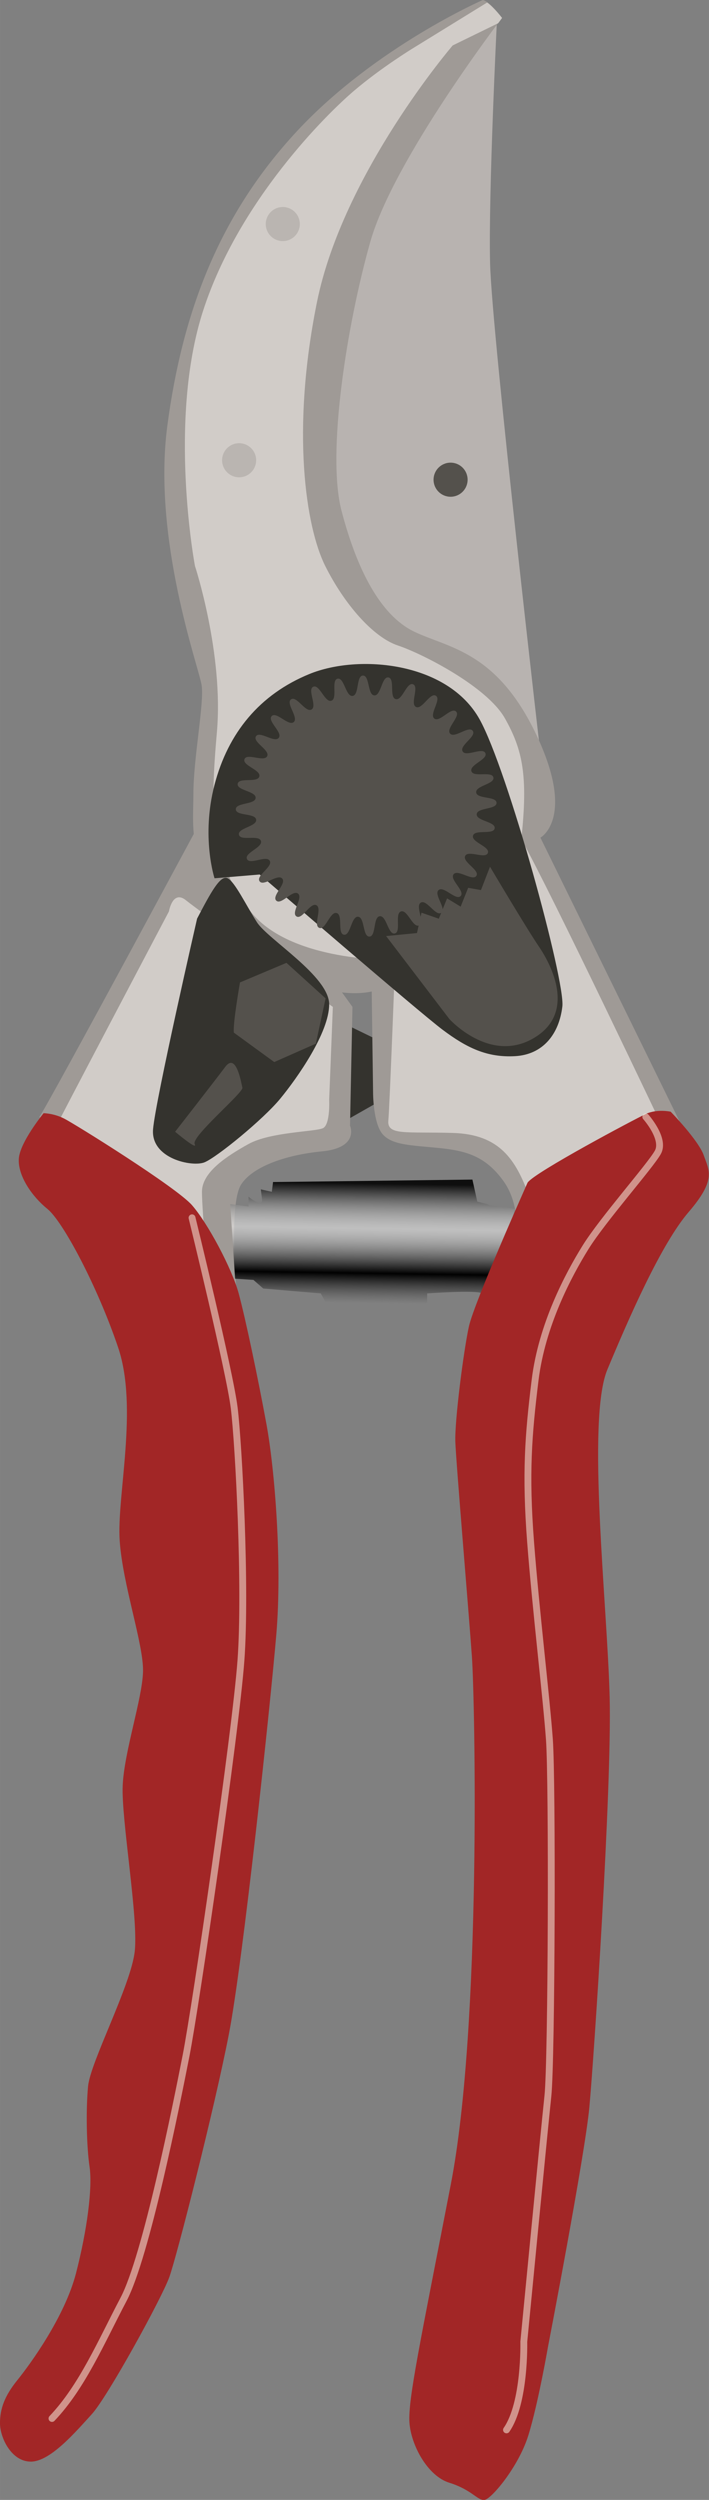
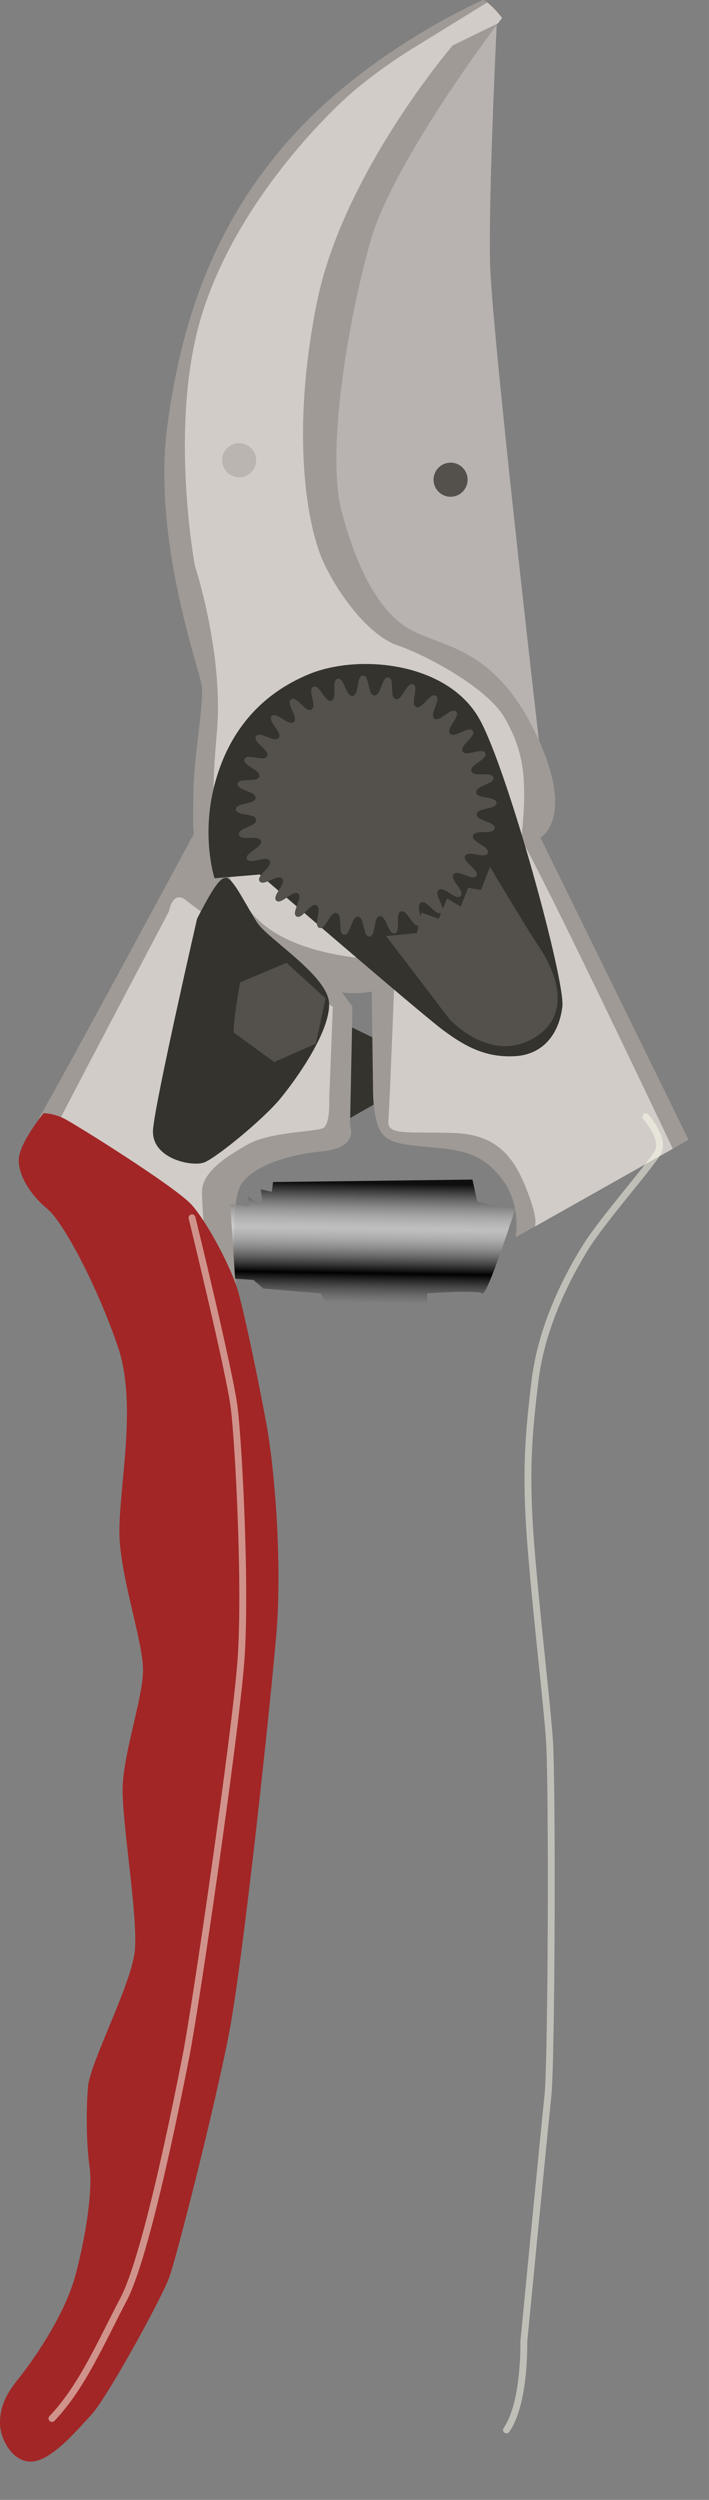
<svg xmlns="http://www.w3.org/2000/svg" width="8.753mm" height="30.827mm" enable-background="new" version="1.1" viewBox="0 0 31.014 109.23">
  <rect x="0" y="0" width="31.014" height="109.23" fill="#808080" stroke="none" />
  <defs>
    <linearGradient id="a" x1="438.86" x2="438.78" y1="769.28" y2="774.5" gradientUnits="userSpaceOnUse">
      <stop stop-color="#0e0e0e" offset="0" />
      <stop stop-color="#fff" stop-opacity=".498" offset=".375" />
      <stop offset=".75" />
      <stop stop-color="#414141" stop-opacity="0" offset="1" />
    </linearGradient>
  </defs>
  <g transform="translate(-423.16 -717.57)">
    <path d="m438.04 762.21 1.873 0.91-0.053 2.515-1.98 1.124z" fill="#34332e" />
    <path d="m424.88 766.38c0.589-0.91 7.384-13.537 7.384-13.537l6.314 8.721-0.107 5.19s0.428 0.963-1.231 1.124c-1.659 0.161-3.05 0.696-3.531 1.445-0.482 0.749-0.268 3.638-0.214 4.548 0.053 0.91-8.614-7.491-8.614-7.491z" fill="#9f9a96" />
    <path d="m444.9 718.42s-0.378 7.559-0.302 10.658c0.076 3.099 2.268 21.995 2.268 21.995l-11.565-10.28 1.361-14.059z" fill="#bab5b1" opacity=".974" />
    <path d="m444.28 717.57c0.3 0.06 0.84 0.78 0.84 0.78s-4.74 6.18-5.76 9.78c-1.02 3.6-1.92 9.24-1.26 11.76 0.66 2.52 1.68 4.56 3.18 5.28 1.5 0.72 3.6 0.84 5.34 4.5 1.74 3.66 0.18 4.5 0.18 4.5l6.48 13.2-7.56 4.26s0.24-1.38-0.54-2.46-1.62-1.32-2.82-1.44c-1.2-0.12-2.04-0.12-2.46-0.6-0.42-0.48-0.42-1.8-0.42-1.8l-0.06-4.44s-2.64 0.72-5.4-2.28-2.4-4.8-2.4-6.36 0.48-3.96 0.36-4.74c-0.12-0.78-2.16-6.36-1.5-11.34 0.66-4.98 2.28-9.24 5.7-12.9 3.42-3.66 8.1-5.7 8.1-5.7z" fill="#9f9a96" />
    <path transform="translate(0 527.95)" d="m444.47 189.73-3.242 1.996s-1.38 0.839-2.58 1.859c-1.2 1.02-5.04 4.8-6.6 9.6-1.56 4.8-0.361 11.16-0.361 11.16s1.261 3.84 0.961 7.26c-0.3 3.42-0.3 5.519 1.439 7.799 1.74 2.28 6.359 2.16 6.359 2.16s-0.239 6.36-0.299 7.019c-0.06 0.66 0.778 0.479 2.818 0.539s2.761 1.14 3.361 2.82c0.262 0.733 0.288 1.069 0.232 1.27l6.033-3.398c-0.47-0.99-5.311-11.184-6.627-13.529 0.3-2.76 0.061-3.901-0.719-5.281-0.78-1.38-3.6-2.82-4.68-3.18s-2.34-1.799-3.18-3.478c-0.84-1.68-1.501-5.88-0.361-11.52 1.14-5.64 5.939-11.221 5.939-11.221l1.99-0.971c0.028-0.037 0.17-0.229 0.17-0.229s-0.36-0.469-0.656-0.676z" fill="#d1ccc8" />
    <path d="m434.52 755.78-1.976 0.165s-0.593-1.811 0-4.084c0.593-2.272 1.976-3.952 4.15-4.841 2.174-0.889 6.053-0.517 7.443 1.976 1.234 2.213 3.754 11.428 3.623 12.548-0.144 1.221-0.856 2.108-2.075 2.174-1.218 0.066-2.108-0.362-3.162-1.153-1.054-0.79-8.003-6.784-8.003-6.784z" fill="#34332e" />
    <path transform="translate(-69.85 492.54)" d="m514.35 262.3c-0.108 0.28-0.856-0.14-0.991 0.128s0.649 0.618 0.489 0.871c-0.16 0.253-0.812-0.305-0.997-0.068-0.184 0.236 0.516 0.733 0.309 0.95-0.207 0.217-0.737-0.457-0.964-0.261-0.227 0.196 0.363 0.819 0.118 0.992s-0.634-0.592-0.895-0.444 0.196 0.874-0.078 0.996c-0.274 0.122-0.506-0.705-0.791-0.61-0.285 0.094 0.022 0.896-0.271 0.962-0.292 0.066-0.359-0.79-0.657-0.753-0.297 0.037-0.153 0.883-0.453 0.89-0.3 7e-3 -0.198-0.845-0.497-0.867-0.299-0.022-0.323 0.836-0.618 0.785-0.295-0.051-0.029-0.867-0.318-0.947-0.289-0.08-0.48 0.757-0.759 0.649-0.28-0.108 0.14-0.856-0.128-0.991-0.268-0.135-0.618 0.649-0.871 0.489s0.305-0.812 0.068-0.997c-0.236-0.184-0.733 0.516-0.95 0.309-0.217-0.207 0.457-0.737 0.261-0.964-0.196-0.227-0.819 0.363-0.992 0.118-0.173-0.245 0.592-0.634 0.444-0.895s-0.874 0.196-0.996-0.078c-0.122-0.274 0.705-0.506 0.611-0.791-0.094-0.285-0.896 0.022-0.962-0.271-0.066-0.292 0.79-0.359 0.753-0.657-0.037-0.297-0.883-0.153-0.89-0.453-7e-3 -0.3 0.845-0.198 0.867-0.497s-0.836-0.323-0.785-0.618c0.051-0.295 0.867-0.029 0.947-0.318 0.08-0.289-0.757-0.48-0.649-0.759 0.108-0.28 0.856 0.14 0.991-0.128 0.135-0.268-0.649-0.618-0.489-0.871 0.16-0.253 0.812 0.305 0.997 0.068 0.184-0.236-0.516-0.733-0.309-0.95 0.207-0.217 0.737 0.457 0.964 0.261 0.227-0.196-0.363-0.819-0.118-0.992 0.245-0.173 0.634 0.592 0.895 0.444 0.261-0.148-0.196-0.874 0.078-0.996 0.274-0.122 0.506 0.705 0.791 0.611 0.285-0.094-0.022-0.896 0.271-0.962 0.292-0.066 0.359 0.79 0.657 0.753 0.297-0.037 0.153-0.883 0.453-0.89 0.3-7e-3 0.198 0.845 0.497 0.867 0.299 0.022 0.323-0.836 0.618-0.785s0.029 0.867 0.318 0.947c0.289 0.08 0.48-0.757 0.759-0.649s-0.14 0.856 0.128 0.991 0.618-0.649 0.871-0.489c0.253 0.16-0.305 0.812-0.068 0.997 0.236 0.184 0.733-0.516 0.95-0.309 0.217 0.207-0.457 0.737-0.261 0.964 0.196 0.227 0.819-0.363 0.992-0.118s-0.592 0.634-0.444 0.895 0.874-0.196 0.996 0.078c0.122 0.274-0.705 0.506-0.611 0.791 0.094 0.285 0.896-0.022 0.962 0.271 0.066 0.292-0.79 0.359-0.753 0.657 0.037 0.297 0.883 0.153 0.89 0.453 8e-3 0.3-0.845 0.198-0.867 0.497-0.022 0.299 0.836 0.323 0.785 0.618s-0.867 0.029-0.947 0.318c-0.08 0.289 0.757 0.48 0.649 0.759z" fill="#54514c" />
    <path d="m440.05 758.47 2.766 3.623s1.746 1.943 3.656 0.856c1.91-1.087 0.823-3.195 0.263-4.018-0.56-0.823-2.141-3.491-2.141-3.491l-0.395 1.021-0.56-0.099-0.329 0.823-0.593-0.362-0.362 0.889-0.757-0.263-0.198 0.889z" fill="#54514c" />
    <path d="m425.36 767.29c0.107-0.268 5.19-9.898 5.19-9.898s0.161-0.963 0.749-0.482c0.589 0.482 6.421 4.655 6.421 4.655l-0.161 4.066s0.053 1.07-0.268 1.231c-0.321 0.161-2.301 0.161-3.264 0.696s-2.033 1.231-2.033 2.087 0.321 4.334 0.321 4.334l-6.956-6.421z" fill="#d1ccc8" />
    <path d="m431.78 757.71c0.589-1.124 1.017-1.926 1.338-1.766 0.321 0.161 0.803 1.177 1.284 1.926 0.482 0.749 3.157 2.354 3.157 3.585 0 1.231-1.391 3.21-2.14 4.12s-2.782 2.568-3.317 2.782c-0.535 0.214-2.354-0.161-2.247-1.445 0.107-1.284 1.926-9.203 1.926-9.203z" fill="#34332e" />
    <path d="m433.39 762.69c-0.053-0.375 0.268-2.194 0.268-2.194l2.033-0.856 1.712 1.552-0.428 1.98-1.819 0.803z" fill="#54514c" />
-     <path d="m430.82 767.02s1.017 0.856 0.856 0.535c-0.161-0.321 2.14-2.247 2.087-2.461s-0.268-1.552-0.749-0.91c-0.482 0.642-2.194 2.836-2.194 2.836z" fill="#54514c" />
    <path d="m433.23 770.18 0.803 0.107v-0.428s0.642 0.535 0.589 0.107l-0.053-0.428 0.482 0.107 0.053-0.428 8.721-0.107 0.214 0.963 0.428 0.107 0.107 0.053 0.803 0.107 0.321 0.053s-1.231 3.852-1.445 3.692c-0.214-0.161-2.408 0-2.408 0v0.428l-4.387 0.053-0.268-0.482-2.515-0.214-0.428-0.375-0.803-0.053z" fill="url(#a)" />
    <path d="m425.07 766.21s0.428 0 0.889 0.231c0.461 0.231 4.907 2.997 5.599 3.787 0.692 0.79 1.746 2.766 2.042 3.853 0.296 1.087 0.856 3.754 1.218 5.73 0.362 1.976 0.692 6.093 0.428 9.188s-1.449 14.227-2.075 17.455c-0.626 3.227-2.272 9.682-2.602 10.604-0.329 0.922-2.7 5.236-3.392 5.994-0.692 0.757-1.811 2.075-2.668 2.075s-1.35-1.054-1.35-1.68 0.198-1.186 0.757-1.877c0.56-0.692 2.075-2.766 2.569-4.676 0.494-1.91 0.725-3.754 0.593-4.644-0.132-0.889-0.165-2.47-0.066-3.524 0.099-1.054 1.877-4.413 2.042-5.895 0.165-1.482-0.593-5.763-0.527-7.245 0.066-1.482 0.856-3.787 0.889-4.973 0.033-1.186-0.889-3.787-1.021-5.73-0.132-1.943 0.823-5.796-0.066-8.431-0.889-2.635-2.404-5.5-3.096-6.06-0.692-0.56-1.284-1.449-1.252-2.174 0.033-0.725 1.087-2.009 1.087-2.009z" fill="#a22626" />
    <path d="m431.56 770.78s1.647 6.718 1.844 8.299 0.527 7.871 0.296 11.033c-0.231 3.162-1.976 15.116-2.404 17.29-0.428 2.174-1.745 8.76-2.733 10.637-0.988 1.877-1.811 3.82-3.129 5.203" fill="none" opacity=".508" stroke="#fefced" stroke-dashoffset="8.46" stroke-linecap="round" stroke-linejoin="round" stroke-width=".3" />
-     <path d="m446.24 769.24s-2.338 5.236-2.569 6.29-0.626 4.117-0.593 5.039c0.033 0.922 0.593 7.509 0.725 9.386 0.132 1.877 0.428 16.104-0.922 23.053-1.35 6.949-1.877 9.419-1.811 10.407 0.066 0.988 0.79 2.338 1.745 2.635s1.218 0.757 1.515 0.757c0.296 0 1.515-1.449 1.943-2.832s0.856-3.853 0.856-3.853 1.614-8.365 1.811-10.473 0.988-13.898 0.889-17.916c-0.099-4.018-1.021-12.119-0.099-14.326s2.338-5.467 3.557-6.883c1.218-1.416 0.889-1.811 0.659-2.47s-1.449-1.91-1.449-1.91-0.593-0.132-1.087 0.099-4.841 2.536-5.17 2.997z" fill="#a22626" />
    <path d="m451.41 766.37s0.856 0.955 0.527 1.548c-0.329 0.593-2.404 2.931-3.162 4.15-0.757 1.218-1.91 3.392-2.207 5.796-0.296 2.404-0.428 4.084-0.198 7.081 0.231 2.997 0.692 6.817 0.823 8.629 0.132 1.811 0.099 14.03-0.066 15.577-0.165 1.548-1.054 10.736-1.054 10.736s0.066 2.668-0.757 3.853" fill="none" opacity=".508" stroke="#fefced" stroke-dashoffset="8.46" stroke-linecap="round" stroke-linejoin="round" stroke-width=".3" />
-     <circle cx="435.53" cy="727.36" r=".745" fill="#bab5b1" />
    <circle cx="433.62" cy="737.68" r=".745" fill="#bab5b1" />
    <circle cx="442.87" cy="738.53" r=".745" fill="#54514c" />
  </g>
  <g transform="translate(-197.65 -189.68)" display="none" font-family="'Ubuntu Condensed'" stroke-linecap="round" stroke-linejoin="round" stroke-width=".206" text-anchor="middle">
    <flowRoot transform="matrix(.94 -.342 .342 .94 -38.168 54.649)" display="inline" fill="#b27d2f" font-size="60px" stroke="#2f6220" text-align="center" style="line-height:125%" xml:space="preserve">
      <flowRegion>
        <rect x="17.949" y="11.16" width="179.49" height="94.597" />
      </flowRegion>
      <flowPara fill="#ffffff" font-family="'Ubuntu Condensed'" font-size="25px" stroke="none" text-align="center" text-anchor="middle" style="line-height:125%">opening</flowPara>
    </flowRoot>
    <flowRoot transform="translate(-13.01 -3.265)" fill="#ffffff" font-size="45px" text-align="center" style="line-height:125%" xml:space="preserve">
      <flowRegion>
        <rect x="19.335" y="114.09" width="329.4" height="68.745" fill="#fff" />
      </flowRegion>
      <flowPara fill="#ffffff">UITLEENDIENST</flowPara>
    </flowRoot>
  </g>
</svg>